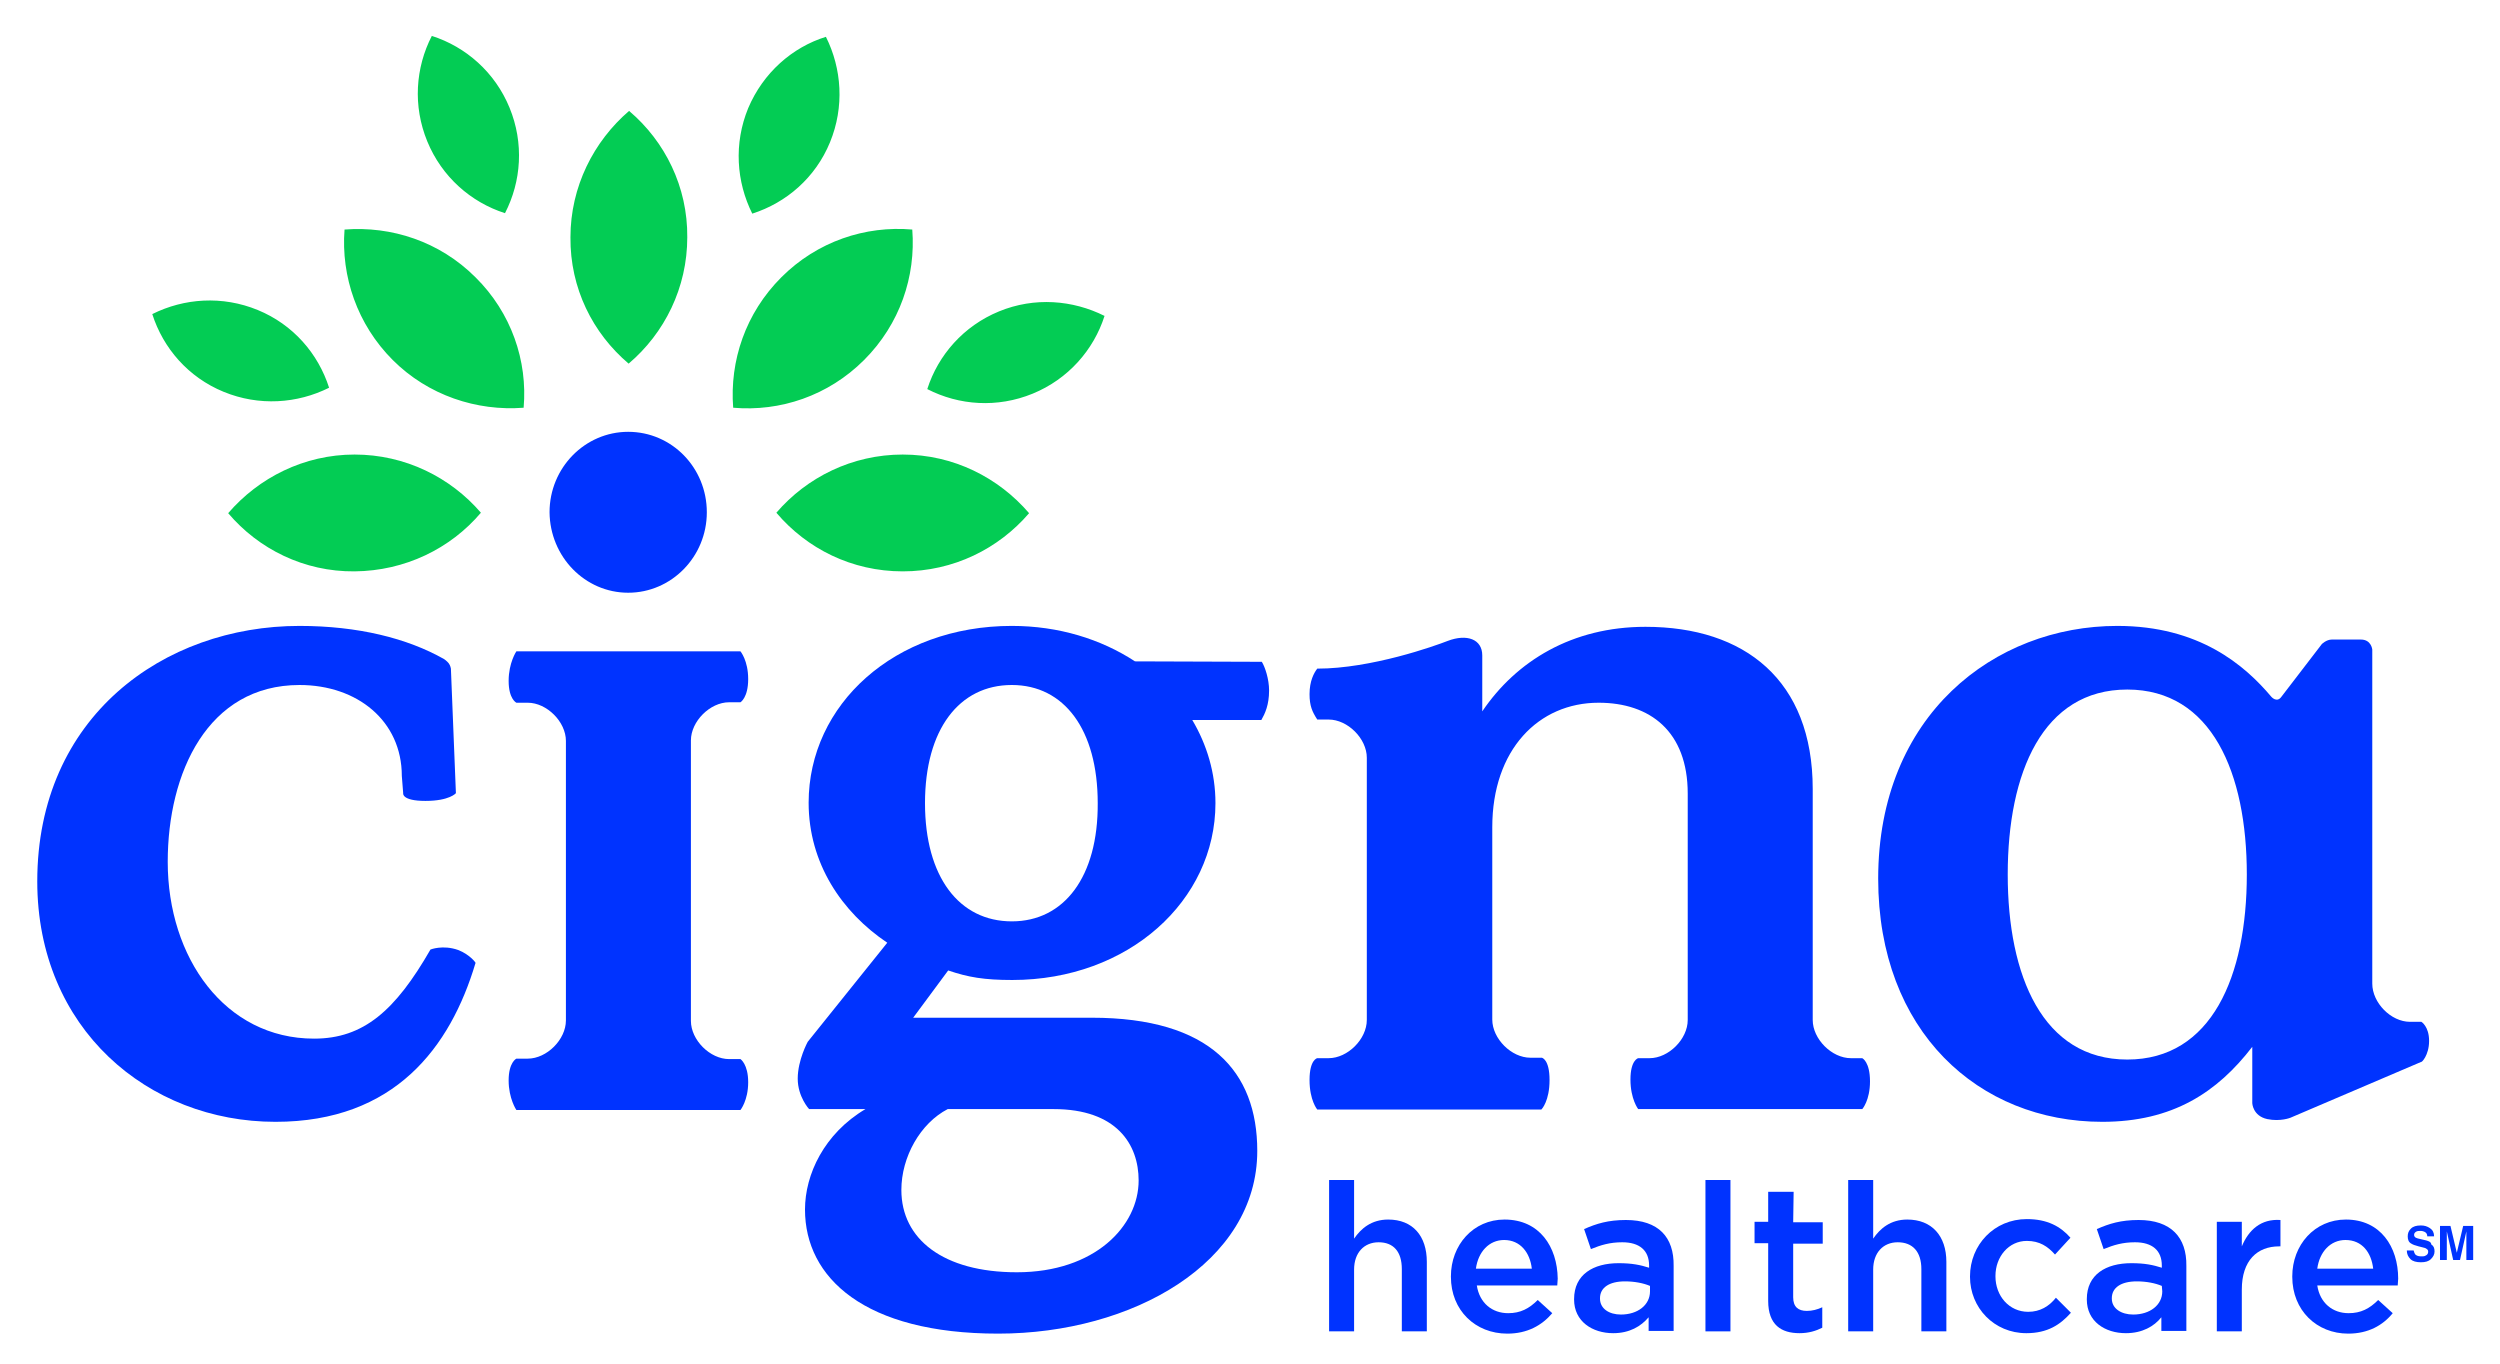
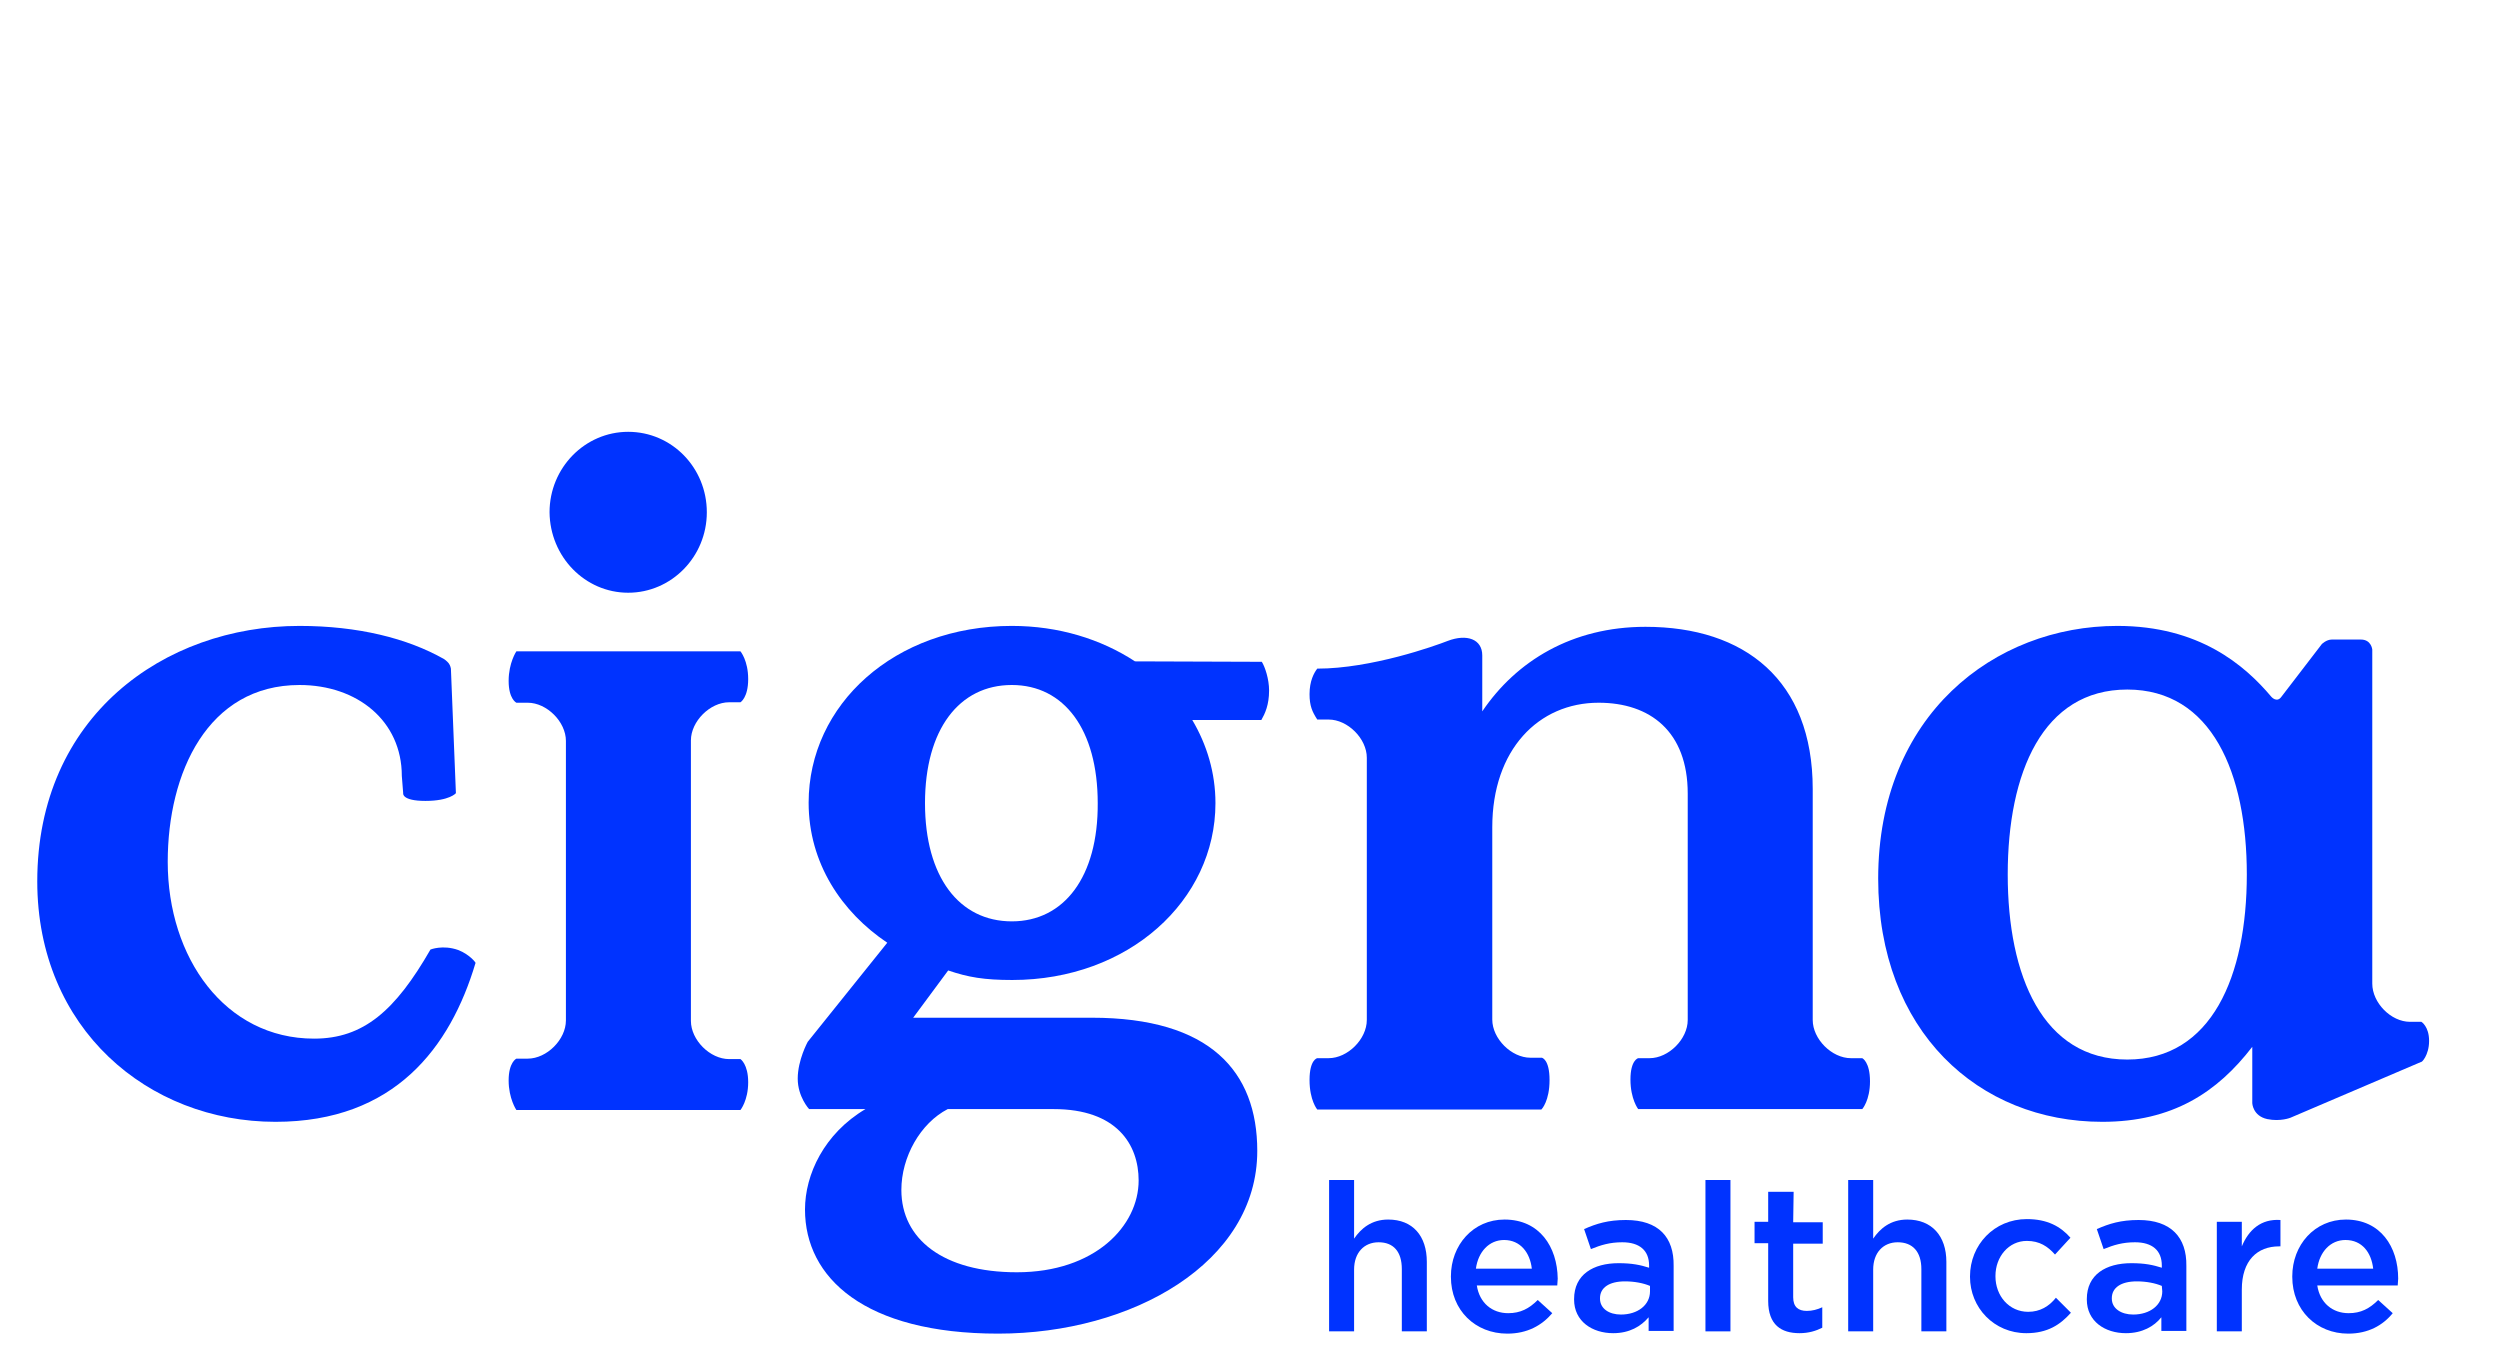
<svg xmlns="http://www.w3.org/2000/svg" version="1.1" id="Layer_1" x="0px" y="0px" viewBox="0 0 550 300" style="enable-background:new 0 0 550 300;" xml:space="preserve">
  <style type="text/css">
	.st0{fill:none;}
	.st1{fill:#0033FF;}
	.st2{fill-rule:evenodd;clip-rule:evenodd;fill:#03CC54;}
</style>
  <g>
    <path class="st0" d="M516,272.8c-3.4,0-5.7,2.6-6.2,6.3h12.3C521.8,275.6,519.7,272.8,516,272.8z" />
    <path class="st0" d="M352,285.6L352,285.6c0,2.4,2,3.6,4.6,3.6c3.6,0,6.4-2,6.4-5.1v-1.4c-1.4-0.5-3.4-1-5.5-1   C354,281.8,352,283.2,352,285.6z" />
    <path class="st0" d="M468,151.6c-18.6,0-26.3,18.4-26.3,40.7s7.7,40.7,26.3,40.7s26.3-18.4,26.3-40.7   C494.3,170,486.6,151.6,468,151.6z" />
    <path class="st0" d="M223.7,279.9c17.3,0,26.8-10.2,26.8-20.2c0-7.9-4.8-15.7-18.7-15.7h-23.3c-6,3.1-10.2,10.5-10.2,17.8   C198.3,272.6,207.5,279.9,223.7,279.9z" />
    <path class="st0" d="M331,272.8c-3.4,0-5.7,2.6-6.2,6.3h12.4C336.7,275.6,334.6,272.8,331,272.8z" />
    <path class="st0" d="M222.6,150.6c-11.6,0-19.1,9.8-19.1,26s7.5,26,19.1,26c11.5,0,18.9-9.8,18.9-26   C241.6,160.4,234.1,150.6,222.6,150.6z" />
    <path class="st0" d="M464.7,285.6L464.7,285.6c0,2.4,2,3.6,4.7,3.6c3.6,0,6.4-2,6.4-5.1v-1.4c-1.4-0.5-3.4-1-5.5-1   C466.8,281.8,464.7,283.2,464.7,285.6z" />
    <path class="st1" d="M305.4,268.3c-3.7,0-6,2-7.5,4.2v-12.9h-5.5v33.3h5.5v-13.6c0-3.7,2.2-6,5.4-6c3.3,0,5.1,2.1,5.1,5.9v13.7h5.5   v-15.3C313.9,271.9,310.8,268.3,305.4,268.3z" />
    <path class="st1" d="M331,268.3c-6.9,0-11.8,5.6-11.8,12.5v0.1c0,7.4,5.4,12.5,12.4,12.5c4.4,0,7.6-1.8,9.9-4.5l-3.2-2.9   c-1.9,1.9-3.8,2.9-6.5,2.9c-3.5,0-6.3-2.2-6.9-6.1h17.7c0-0.5,0.1-1,0.1-1.5C342.6,274.3,338.7,268.3,331,268.3z M324.7,279.1   c0.5-3.7,2.9-6.3,6.2-6.3c3.6,0,5.7,2.8,6.1,6.3H324.7z" />
    <path class="st1" d="M340.9,237.6c0-4.6-1.7-4.9-1.7-4.9h-2.5c-4.2,0-8.4-4.2-8.4-8.4V182c0-17.1,10.2-27.4,23.4-27.4   c11.3,0,19.6,6.3,19.6,20v49.8c0,4.2-4.2,8.4-8.4,8.4h-2.5c0,0-1.7,0.4-1.7,4.7s1.7,6.5,1.7,6.5h49.3c0,0,1.7-1.9,1.7-6.1   c0-4.3-1.7-5.1-1.7-5.1h-2.5c-4.2,0-8.4-4.2-8.4-8.4v-50.8c0-24-15-35.7-36.8-35.7c-16.1,0-28.4,7.5-35.9,18.6c0,0,0-11,0-12.3   c0-3.6-3.4-4.8-7.6-3.2c-2.8,1.1-16.8,6.1-28.7,6.1c-0.7,0.9-1.7,2.7-1.7,5.6c0,2.6,0.6,3.9,1.7,5.6h2.5c4.2,0,8.4,4.2,8.4,8.4   v57.7c0,4.2-4.2,8.4-8.4,8.4h-2.5c0,0-1.7,0.3-1.7,4.8c0,4.5,1.7,6.5,1.7,6.5h49.3C339.2,244,340.9,242.2,340.9,237.6z" />
    <path class="st1" d="M249.7,145.5c-7.5-4.9-16.8-7.8-27.1-7.8c-25.8,0-44.7,17.3-44.7,38.9c0,13.3,7.3,24.1,17.3,30.8l-17.5,21.8   c0,0-2.2,4-2.2,8.1c0,4,2.5,6.7,2.5,6.7h12.4c-9.1,5.4-13.3,14.4-13.3,22.1c0,15,13.1,27.3,42.5,27.3c29.5,0,57-15.6,57-40.2   c0-17.5-10.4-29.3-36.4-29.3h-39.3l7.7-10.4c4.4,1.5,7.9,2.1,14.1,2.1c25.6,0,44.7-17.5,44.7-38.9c0-6.7-1.9-12.9-5.1-18.3h15.2   c0.8-1.4,1.7-3.3,1.7-6.5c0-2.5-0.9-5.2-1.6-6.3L249.7,145.5L249.7,145.5z M208.5,244h23.3c13.9,0,18.7,7.8,18.7,15.7   c0,10-9.6,20.2-26.8,20.2c-16.2,0-25.4-7.3-25.4-18.1C198.3,254.5,202.5,247.1,208.5,244z M222.6,202.7c-11.6,0-19.1-9.8-19.1-26   s7.5-26,19.1-26c11.5,0,18.9,9.8,18.9,26C241.6,192.9,234.1,202.7,222.6,202.7z" />
    <path class="st1" d="M100.8,209c-3.4-1.2-6.1-0.1-6.1-0.1C87,222.3,80,228.5,69.1,228.5c-19.6,0-32.2-17.8-32.2-38.9   c0-19.6,8.8-38.9,29-38.9c12.7,0,22.5,7.9,22.5,20l0.3,3.8c0,0-0.4,1.7,4.9,1.7s6.7-1.7,6.7-1.7l-1.1-27.4c0,0-0.1-0.7-0.5-1.2   c-0.4-0.5-1-0.9-1-0.9c-8.1-4.6-19-7.3-31.8-7.3c-29.9,0-57.7,20-57.7,56.2c0,32.4,24.4,52.9,52.4,52.9c26.3,0,38.5-16.5,44-34.9   C104.9,212,103.4,210,100.8,209z" />
    <path class="st1" d="M138.2,130.4c9.5,0,17.3-7.9,17.3-17.7c0-9.8-7.7-17.7-17.3-17.7c-9.5,0-17.3,7.9-17.3,17.7   C121,122.5,128.7,130.4,138.2,130.4z" />
    <path class="st1" d="M152,162.9c0-4.2,4.2-8.4,8.4-8.4h2.5c0,0,1.7-1,1.7-5.1c0-4.1-1.7-6.1-1.7-6.1h-49.3c0,0-1.7,2.5-1.7,6.5   s1.7,4.8,1.7,4.8h2.5c4.2,0,8.4,4.2,8.4,8.4v41.8v19.7c0,4.2-4.2,8.4-8.4,8.4h-2.5c0,0-1.7,0.8-1.7,4.8s1.7,6.5,1.7,6.5h49.3   c0,0,1.7-2.1,1.7-6.1c0-4-1.7-5.1-1.7-5.1h-2.5c-4.2,0-8.4-4.2-8.4-8.4V210V162.9z" />
    <path class="st1" d="M470.5,268.4c-3.9,0-6.5,0.8-9.2,2l1.5,4.4c2.2-0.9,4.2-1.5,6.9-1.5c3.8,0,5.9,1.8,5.9,5.1v0.5   c-1.9-0.6-3.7-1-6.7-1c-5.6,0-9.8,2.5-9.8,7.9v0.1c0,4.8,4,7.4,8.6,7.4c3.6,0,6.2-1.5,7.8-3.5v3h5.5v-14.3   C481.1,272.2,477.6,268.4,470.5,268.4z M475.7,284.1c0,3-2.7,5.1-6.4,5.1c-2.6,0-4.7-1.3-4.7-3.5v-0.1c0-2.3,2-3.7,5.5-3.7   c2.1,0,4.1,0.4,5.5,1L475.7,284.1L475.7,284.1z" />
    <path class="st1" d="M493.2,274.2v-5.4h-5.5v24.1h5.5v-9.2c0-6.4,3.4-9.5,8.2-9.5h0.3v-5.8C497.4,268.1,494.7,270.6,493.2,274.2z" />
    <path class="st1" d="M534.4,229c0-3.2-1.7-4.2-1.7-4.2h-2.5c-4.2,0-8.3-4.2-8.3-8.4v-73.5c0,0-0.2-2.2-2.5-2.2h-6.4   c-1.2,0-2.2,1-2.2,1l-8.9,11.6c-1,1.4-2.2,0-2.2,0v0c-5.9-7-15.9-15.6-33.9-15.6c-27,0-52.6,19.6-52.6,55.6   c0,33.6,22.1,53.5,49.3,53.5c15.5,0,25.3-6.5,33-16.5v12.4c0,0,0.1,2.8,3.3,3.5c2.9,0.6,5.1-0.3,5.1-0.3l28.8-12.3   C532.7,233.8,534.4,232.2,534.4,229z M468,233.1c-18.6,0-26.3-18.4-26.3-40.7c0-22.4,7.7-40.7,26.3-40.7s26.3,18.4,26.3,40.7   C494.3,214.7,486.6,233.1,468,233.1z" />
    <g>
-       <path class="st1" d="M533.8,272.9l-1.3-0.3c-0.5-0.1-0.8-0.2-1-0.3c-0.2-0.1-0.4-0.3-0.4-0.6c0-0.3,0.1-0.5,0.4-0.7s0.6-0.2,1-0.2    c0.4,0,0.7,0.1,0.9,0.2c0.4,0.2,0.6,0.5,0.6,1h1.5c0-0.8-0.3-1.4-0.9-1.8c-0.6-0.4-1.2-0.6-2-0.6c-1,0-1.7,0.2-2.2,0.7    s-0.7,1-0.7,1.7c0,0.7,0.2,1.3,0.8,1.6c0.3,0.2,0.8,0.4,1.6,0.6l0.8,0.2c0.5,0.1,0.8,0.2,1,0.4c0.2,0.1,0.3,0.3,0.3,0.6    c0,0.4-0.2,0.7-0.7,0.9c-0.2,0.1-0.5,0.1-0.9,0.1c-0.6,0-1.1-0.2-1.3-0.5c-0.1-0.2-0.2-0.4-0.3-0.8h-1.5c0,0.8,0.3,1.4,0.8,1.9    s1.3,0.7,2.3,0.7c1,0,1.7-0.2,2.2-0.7c0.5-0.5,0.8-1,0.8-1.7c0-0.7-0.2-1.2-0.7-1.5C534.8,273.2,534.4,273.1,533.8,272.9z" />
-       <path class="st1" d="M541.9,269.7l-1.4,5.9l-1.4-5.9h-2.3v7.5h1.5v-5.1c0-0.1,0-0.4,0-0.6c0-0.3,0-0.5,0-0.6l1.4,6.3h1.5l1.4-6.3    c0,0.1,0,0.4,0,0.6c0,0.3,0,0.5,0,0.6v5.1h1.5v-7.5H541.9z" />
-     </g>
+       </g>
    <path class="st1" d="M357.7,268.4c-3.9,0-6.5,0.8-9.2,2l1.5,4.4c2.2-0.9,4.2-1.5,6.9-1.5c3.8,0,5.9,1.8,5.9,5.1v0.5   c-1.9-0.6-3.7-1-6.7-1c-5.6,0-9.8,2.5-9.8,7.9v0.1c0,4.8,4,7.4,8.6,7.4c3.6,0,6.1-1.5,7.8-3.5v3h5.5v-14.3   C368.3,272.2,364.9,268.4,357.7,268.4z M363,284.1c0,3-2.7,5.1-6.4,5.1c-2.6,0-4.6-1.3-4.6-3.5v-0.1c0-2.3,2-3.7,5.5-3.7   c2.1,0,4.1,0.4,5.5,1L363,284.1L363,284.1z" />
    <path class="st1" d="M516.1,268.3c-6.9,0-11.8,5.6-11.8,12.5v0.1c0,7.4,5.4,12.5,12.3,12.5c4.4,0,7.6-1.8,9.8-4.5l-3.2-2.9   c-1.9,1.9-3.8,2.9-6.5,2.9c-3.5,0-6.3-2.2-6.9-6.1h17.7c0-0.5,0.1-1,0.1-1.5C527.6,274.3,523.7,268.3,516.1,268.3z M509.8,279.1   c0.5-3.7,2.9-6.3,6.2-6.3c3.7,0,5.7,2.8,6.1,6.3H509.8z" />
    <path class="st1" d="M446.2,288.6c-4.2,0-7.2-3.5-7.2-7.8v-0.1c0-4.2,2.9-7.7,6.9-7.7c2.8,0,4.6,1.2,6.2,3l3.4-3.7   c-2.2-2.5-5.1-4.1-9.6-4.1c-7.2,0-12.5,5.7-12.5,12.6v0.1c0,6.8,5.3,12.4,12.4,12.4c4.7,0,7.5-1.9,9.8-4.5l-3.3-3.3   C450.8,287.4,448.8,288.6,446.2,288.6z" />
    <rect x="375.2" y="259.6" class="st1" width="5.5" height="33.3" />
    <path class="st1" d="M394.6,262.2H389v6.6h-3v4.7h3v12.7c0,5.3,2.9,7.1,6.9,7.1c2,0,3.6-0.5,5-1.2v-4.5c-1.1,0.5-2.2,0.8-3.4,0.8   c-1.9,0-3-0.9-3-3v-11.8h6.5v-4.7h-6.5L394.6,262.2L394.6,262.2z" />
    <path class="st1" d="M419.6,268.3c-3.7,0-6,2-7.5,4.2v-12.9h-5.5v33.3h5.5v-13.6c0-3.7,2.2-6,5.4-6c3.3,0,5.2,2.1,5.2,5.9v13.7h5.5   v-15.3C428.2,271.9,425,268.3,419.6,268.3z" />
-     <path class="st2" d="M125.5,52.2c0-11.1,5.1-21.1,12.9-27.8c7.9,6.7,12.9,16.7,12.8,27.8c0,11.1-5,21.1-12.9,27.8   C130.4,73.3,125.4,63.4,125.5,52.2 M164.6,23.8c-3.2,7.8-2.6,16.2,0.9,23.2c7.5-2.4,13.9-7.9,17.1-15.7s2.6-16.2-0.9-23.2   C174.3,10.4,167.9,16,164.6,23.8 M94,31.1c3.2,7.8,9.6,13.4,17.1,15.8c3.6-7,4.2-15.4,1-23.2c-3.2-7.8-9.6-13.4-17.1-15.8   C91.4,14.9,90.8,23.3,94,31.1 M49.2,86.2c7.8,3.2,16.2,2.6,23.2-0.9c-2.4-7.5-7.9-13.9-15.7-17.1s-16.2-2.6-23.2,0.9   C35.9,76.6,41.4,83,49.2,86.2 M219.8,68.5c-7.8,3.2-13.4,9.6-15.8,17.1c7,3.6,15.4,4.2,23.2,1c7.8-3.2,13.4-9.6,15.8-17.1   C236,66,227.6,65.3,219.8,68.5 M198.6,100c-11.1,0-21.1,5-27.8,12.8c6.7,7.9,16.6,12.9,27.8,12.9s21.1-5,27.8-12.8   C219.7,105.1,209.8,100,198.6,100 M171.9,61c-7.9,7.9-11.4,18.4-10.6,28.7c10.3,0.9,20.9-2.6,28.8-10.5   c7.9-7.9,11.4-18.4,10.6-28.7C190.4,49.6,179.8,53.1,171.9,61 M78,100c-11.1,0-21.1,5.1-27.8,12.9c6.7,7.9,16.7,12.9,27.8,12.8   s21.1-5,27.8-12.9C99.1,105,89.1,100,78,100 M104.6,61c-7.9-7.9-18.5-11.3-28.8-10.5C75,60.8,78.6,71.4,86.4,79.2   s18.5,11.3,28.8,10.5C116.1,79.4,112.5,68.8,104.6,61" />
  </g>
</svg>